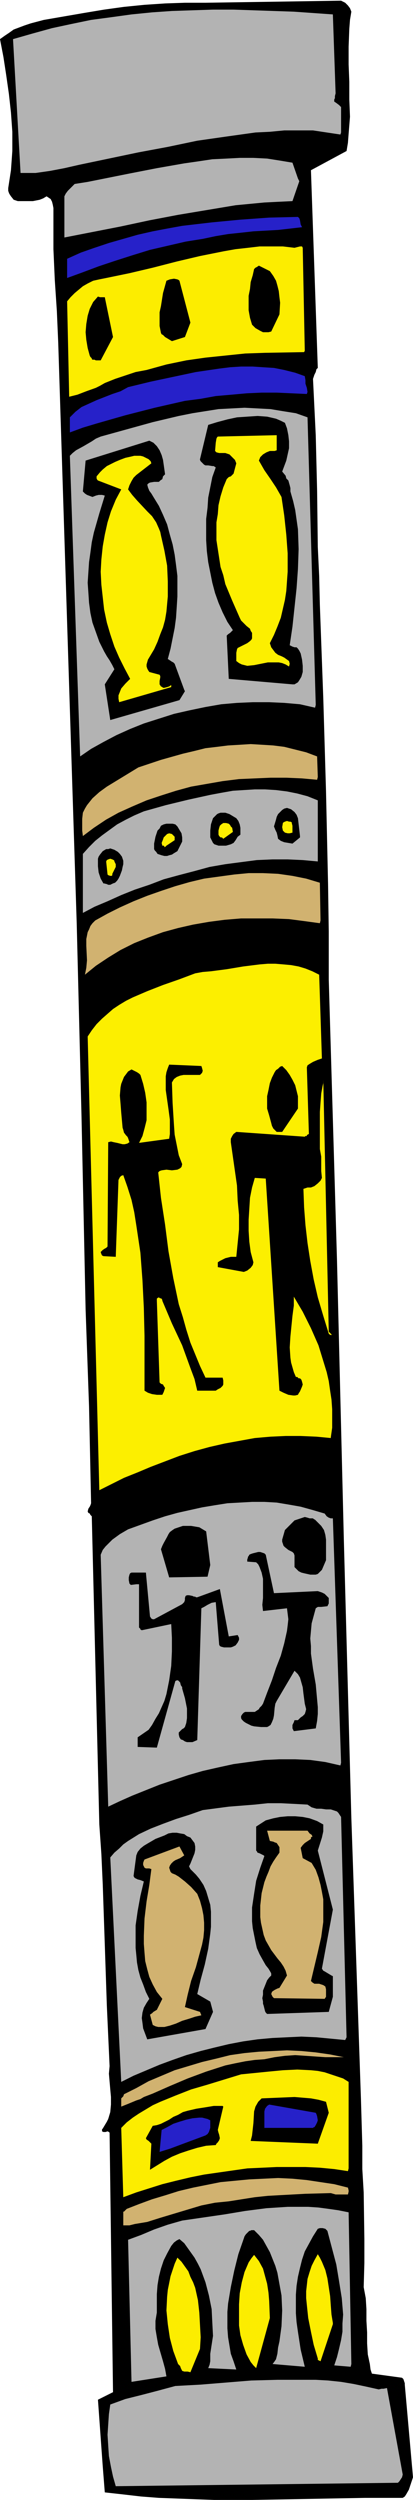
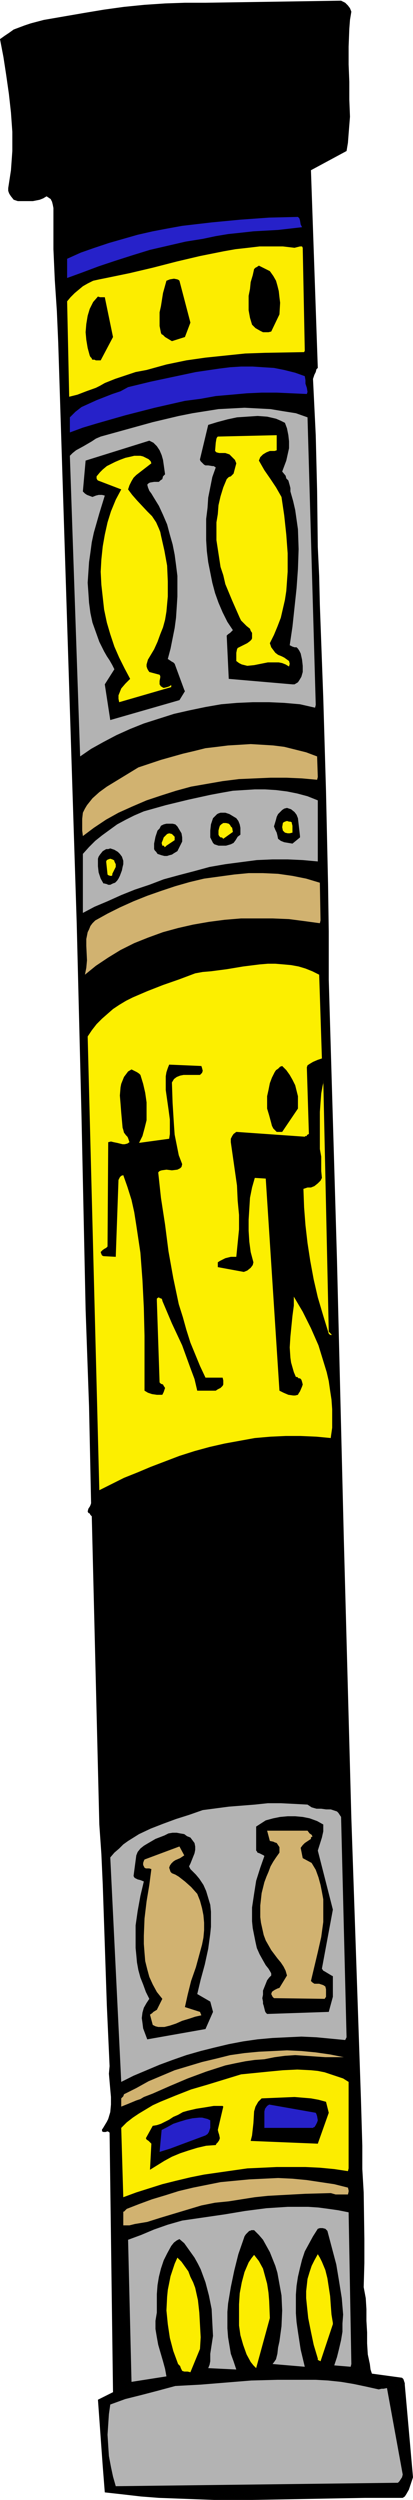
<svg xmlns="http://www.w3.org/2000/svg" fill-rule="evenodd" height="588.515" preserveAspectRatio="none" stroke-linecap="round" viewBox="0 0 603 3642" width="97.426">
  <style>.brush1{fill:#000}.pen1{stroke:none}.brush2{fill:#b3b3b3}.brush3{fill:#d1b270}.brush4{fill:#fced00}.brush5{fill:#fcef00}.brush6{fill:#2621c9}</style>
  <path class="pen1 brush1" d="m603 3609-12-135v-2l-1-3-1-3-2-2-44-6-2-6-1-8-3-14-1-16v-16l-1-17v-17l-1-16-3-16 1-35v-35l-1-68-2-34v-34l-2-68-7-205-7-204-11-407-10-407-6-204-6-204v-70l-1-68-3-136-4-136-5-136-1-42-2-42-1-82-2-81-2-41-2-41 2-6 2-4 1-4 2-2-10-288 52-28 2-12 1-13 2-25-1-25v-26l-1-25V68l1-26 1-13 2-12-2-5-3-4-4-4-6-3-198 3h-30l-29 1-30 2-30 3-29 4-30 5-58 10-19 5-9 3-8 3-8 3-7 5-6 4-7 5 5 26 4 26 4 28 3 27 2 28v28l-1 14-1 14-2 13-2 13v4l1 3 1 2 2 3 4 5 6 2h22l10-2 5-2 5-3 3 2 3 2 2 4 1 4 1 5v60l2 45 3 45 2 46 9 283 9 282 9 281 7 281 3 141 3 141 5 141 3 141-1 3-1 2-2 3-1 4 1 2 2 1 1 2 2 2 11 449 3 43 2 44 3 88 3 89 4 88-1 11 2 23 1 11v11l-1 11-3 10-2 4-3 5-3 5-1 1v3l2 1h3l3-1 2 1 1 1 5 378-22 11 7 97 3 38 27 3 26 3 26 2 27 1 54 2h55l110-2 55-1h55l3-2 2-3 4-7 3-9 3-9z" />
  <path class="pen1 brush2" d="m588 3605-23-126-5 1h-3l-4 1-18-4-19-4-18-3-19-2-18-1h-56l-38 1-37 3-37 3-37 2-26 7-23 6-24 6-11 4-11 4-2 14-1 15-1 15 1 16 1 15 3 16 3 14 4 14 412-5 2-2 2-3 2-3 1-4zm-75-161-4-221-15-3-14-2-15-2-15-1h-30l-31 2-31 4-30 5-62 9-21 6-20 7-19 8-19 7 5 207 51-8-2-11-3-11-7-24-2-11-2-12v-12l1-6 1-6v-27l1-13 2-12 3-12 4-12 5-10 6-11 4-5 4-3 4-2 7 6 5 7 5 7 5 7 5 9 4 8 7 19 5 19 4 20 1 20 1 19-2 13-2 13v11l-1 5-2 5 41 2-4-12-4-11-2-12-2-12-1-13v-24l1-12 4-24 5-24 6-24 8-23 1-3 2-3 2-2 3-3h1l2-1h4l7 7 6 7 5 9 5 9 4 10 4 10 3 10 4 22 2 11 1 22-1 23-3 22-2 9-1 9-2 8-2 3-3 4 47 4-6-25-4-26-2-14-1-13v-27l1-13 2-13 3-13 3-12 4-12 6-11 6-11 7-11 3-1h4l4 1 3 3 13 49 4 24 4 25 1 12 1 12-1 13v12l-2 12-3 13-3 12-4 12 24 2 1-4z" />
  <path class="pen1 brush3" d="M509 3193v-2l-1-4-20-5-20-3-20-3-21-2-21-1-21 1-21 1-21 2-21 2-20 4-20 4-21 5-19 6-20 6-19 7-18 7-4 4h-1v20h9l8-2 18-3 19-6 20-6 20-6 20-6 20-4 10-1 10-1 19-3 19-3 19-2 18-1 37-2 37-1 7 2h18l1-4z" />
  <path class="pen1 brush4" d="M509 3159v-126l-8-5-9-3-9-3-9-3-10-2-10-1-20-1-21 1-21 2-20 2-20 2-49 15-24 7-23 9-22 9-11 5-10 6-10 6-9 6-9 7-8 8 3 101 19-7 19-6 19-6 20-5 21-5 20-4 21-3 21-3 21-3 22-1 21-1h42l21 1 21 2 20 3 1-4z" />
  <path class="pen1 brush3" d="m502 2997-20-4-21-3-21-2-21-1-20 1-21 1-21 2-21 3-20 5-21 5-20 6-20 6-19 8-19 8-18 10-18 9-1 3-2 2-1 1v12l10-4 12-5 6-2 5-3 13-5 25-11 26-11 27-10 28-9 14-3 15-3 14-2 14-1 15-3 15-2 15-1 15 1 29 2h27z" />
  <path class="pen1 brush2" d="m506 2968-8-321-2-3-2-3-2-2-3-1-6-2h-7l-7-1h-7l-7-2-3-2-3-2-19-1-20-1h-19l-19 2-38 3-38 5-20 7-19 6-19 7-18 7-17 8-16 10-7 5-6 6-7 6-6 7 16 327 18-9 19-8 19-8 19-7 20-7 21-6 20-5 21-5 21-4 21-3 22-2 21-1 21-1 22 1 21 2 21 2 2-4z" />
  <path class="pen1 brush1" d="M498 2613v-11l-12-6-12-5-12-4-13-3-13-2-12-1h-26l-27 3-27 3-52 9-18 4-18 6-17 6-16 6-16 8-15 8-14 8-13 9-1 2-1 2-1 6v6l-1 6 18-9 19-8 19-9 20-8 20-7 21-6 22-6 21-4 22-5 22-2 22-2 23-1 22 1 22 2 22 3 21 5 1-4z" />
-   <path class="pen1 brush2" d="m498 2568-12-356h-3l-3-1-3-2-3-4-17-5-18-5-17-3-18-3-18-1h-18l-18 1-18 1-19 3-18 3-18 4-18 4-18 5-18 6-36 13-12 7-11 8-5 5-5 5-4 5-3 7 11 367 17-8 18-8 20-8 20-8 21-7 21-7 21-6 22-5 23-5 22-3 23-3 22-1h23l22 1 22 3 22 5 1-4zm0-2375v-37l-1-1-2-2-4-3-3-2v-3l1-2v-3l1-4-4-115-57-4-59-2-29-1h-30l-30 1-30 1-29 2-30 3-29 4-30 4-29 6-28 6-29 8-28 8 11 195h22l21-3 21-4 22-5 86-18 43-8 43-9 42-6 43-6 21-1 21-2h42l40 6 1-3z" />
  <path class="pen1 brush4" d="m486 3384-2-12-1-13-1-14-2-13-2-13-3-12-5-12-3-6-3-5-5 9-4 8-3 9-3 10-1 9-1 9v10l1 10 2 19 4 20 4 19 6 20v2l2 1 2 1 18-54v-2z" />
  <path class="pen1 brush1" d="M486 2909v-30l-2-1-5-3-5-3-2-1-2-3 16-86-22-86 6-19 2-9v-10l-9-5-11-4-10-2-11-1h-11l-11 1-10 2-11 3-14 9v35l1 1 1 2 3 1 4 2 2 1 1 1-6 17-6 19-3 19-3 20v20l1 10 2 10 2 10 2 9 4 9 5 9 4 7 4 5 3 5 1 2v3l-3 3-3 4-2 5-2 5-2 5v6l-1 5 1 5v3l1 3 1 4 1 4 1 2 2 2 90-3 6-22zm0-734-4-51h-5l-2 1-3 2-17-6-18-5-19-2-19-1h-18l-20 1-19 3-19 4-19 4-19 6-18 6-19 6-18 7-17 7-17 8-16 8-9 7-10 5-4 4-4 3-3 4-3 6v29l18-9 18-9 20-8 20-7 21-7 21-6 22-5 22-5 22-3 23-3 22-1h45l22 2 22 3 21 4v-2z" />
  <path class="pen1 brush5" d="m483 2094 2-14v-27l-1-14-2-13-2-14-3-13-4-13-4-13-4-13-11-25-12-24-13-22v13l-2 15-3 30-1 16 1 15 1 7 2 7 2 7 3 7h2l1 1 1 1h2l2 2 1 3 1 4-1 3-3 7-2 3-1 2-4 1h-3l-7-1-7-3-6-3-20-309-16-1-4 14-3 15-1 16-1 16v16l1 16 2 15 4 15-1 4-3 4-5 4-5 2-38-7v-7l3-2 2-1 6-3 8-2h8l2-20 2-20v-21l-2-21-1-22-3-21-6-42v-5l2-4 2-3 4-3 100 7 1-1h2v-1l1-1 2-1-3-97 1-3 3-2 5-3 7-3 6-2-4-122-10-5-10-4-10-3-11-2-11-1-12-1h-11l-12 1-24 3-24 4-23 3-12 1-11 2-24 9-23 8-23 9-21 9-10 5-10 6-9 6-8 7-8 7-8 8-7 9-6 9 17 661 18-9 18-9 20-8 19-8 21-8 21-8 22-7 22-6 22-5 22-4 22-4 23-2 22-1h22l23 1 21 2v-1z" />
  <path class="pen1 brush4" d="m480 1940-8-367v5l-1 4-2 11-1 13-1 14v54l2 11v21l1 10-2 4-4 4-5 4-5 2h-5l-3 1-3 1 1 27 2 26 3 26 4 26 5 27 6 26 8 27 8 26 1 1 2 1h1v-1l-1-1-3-3z" />
  <path class="pen1 brush1" d="m480 3078-4-16-11-3-11-2-12-1-12-1-24 1-24 1-3 3-2 2-4 7-2 7-1 17-1 9-1 9-2 8 98 4 16-45zm0-742v-8l-3-3-3-3-4-2-6-2-64 3-12-56-2-2-3-1-3-1h-3l-8 2-3 1-2 1-1 2-1 1v1l-1 3v3l13 1 3 3 2 4 3 8 2 9v28l-1 10 1 9 35-4 1 8 1 8-1 9-1 8-4 18-5 18-7 18-6 18-7 18-6 16-2 3-2 2-1 1-1 2-3 2-3 2h-14l-2 1-2 2-2 3v3l1 2 3 3 3 2 4 2 4 2 4 1 10 1h9l2-1 3-2 2-4 2-5 1-5 1-11 1-6 2-4 26-44 5 5 3 5 2 7 2 7 1 9 2 15 2 8-1 4-1 3-2 2-1 1-3 2-2 2-2 2h-5l-1 3-2 4v5l2 4 32-4 2-11 1-10v-10l-1-11-2-22-4-23-3-22v-11l-1-11 1-11 1-11 3-11 3-11 3-2h5l9-1 2-4z" />
  <path class="pen1 brush3" d="M476 2909v-11l-1-4-3-2-3-1-3-1h-7l-3-2-2-2 5-21 5-21 5-22 3-22v-33l-2-11-2-10-3-11-4-11-6-10-13-7-3-15 3-4 3-3 9-6v-2l1-1h1v-1l-1-2-3-2-3-4h-59l4 15 5 1 2 1 3 1 2 3 2 3v8l-5 7-4 6-4 7-3 8-3 7-3 8-2 8-2 8-1 9-1 9v17l1 8 2 9 2 9 3 8 4 7 4 7 9 12 5 6 4 6 3 6 2 7-11 18-3 1-4 2-3 2-1 1-1 3 1 2 1 2 1 1 1 1 74 1 2-3z" />
  <path class="pen1 brush1" d="M476 2273v-30l-1-7-2-7-4-6-5-5-4-4-2-1-1-1h-5l-3-1-4-1-15 5-14 14-4 14v3l1 3 1 3 2 2 5 4 6 3 2 2 1 3v17l3 3 3 3 4 2 4 1 9 2h8l3-1 2-2 4-4 6-14zm-8-887v-14l-1-2h-4l-2 2-17-5-17-4-17-3-17-2-18-1-17-1-18 1-18 1-17 3-18 2-17 4-17 5-17 4-17 6-16 6-16 7-34 24-8 7-8 7-7 8-6 9 3 30 16-12 17-12 18-10 18-10 19-9 20-9 20-7 21-7 21-6 22-4 21-4 22-3 22-1 22-1 23 1 22 2h3l2 1h12v-3z" />
  <path class="pen1 brush3" d="m468 1341-1-55-20-6-20-4-21-3-22-1h-21l-21 2-22 3-22 3-21 5-21 6-21 7-20 7-20 8-20 9-18 9-18 10-4 4-3 4-2 5-2 4-2 10v10l1 21-1 11-2 10 16-13 18-12 18-11 20-10 20-8 22-8 22-6 22-5 23-4 23-3 24-2h46l24 1 23 3 22 3 1-4z" />
  <path class="pen1 brush6" d="m464 3089-1-6-1-3-1-2-68-12-3 2-3 4-1 4v24h71l1-1h1l2-3 2-4 1-3z" />
  <path class="pen1 brush2" d="M464 1255v-89l-15-6-15-4-15-3-16-2-16-1h-15l-16 1-16 1-17 3-16 3-32 7-33 8-32 9-14 6-12 6-13 7-11 8-11 8-10 8-9 9-9 10v86l17-9 19-8 20-9 20-8 21-7 21-8 22-6 23-6 22-6 23-4 23-3 23-3 23-1h22l22 1 22 2z" />
  <path class="pen1 brush3" d="m464 1132-1-30-16-6-16-4-16-4-16-2-16-1-17-1-16 1-17 1-16 2-17 2-16 4-17 4-32 9-33 11-23 14-23 14-11 8-10 9-8 10-3 5-3 6-1 9v17l1 8 16-12 18-12 18-10 20-9 21-9 21-7 22-7 22-6 23-4 23-4 24-3 23-1 23-1h23l23 1 22 2 1-4z" />
  <path class="pen1 brush1" d="M461 1069v-9l-12-11-17-4-19-2-18-1-18-1h-19l-19 2-18 2-19 3-18 4-19 4-18 6-18 5-18 7-17 7-16 7-17 8-12 9-11 9-10 9-10 9-1 22 14-11 15-10 17-10 17-9 19-9 19-8 20-7 20-6 21-6 21-4 22-4 21-2 21-2h22l21 1 20 2 9 2 8 1 8-1 8 1 1-3z" />
  <path class="pen1 brush2" d="m461 1027-12-419-17-6-19-3-18-3-19-1-19-1-19 1-19 1-19 3-19 3-20 4-38 9-76 21-7 3-6 4-12 7-11 6-5 4-4 4 15 438 16-11 18-10 19-10 20-9 20-8 22-7 22-7 22-5 24-5 23-4 23-2 23-1h24l22 1 23 2 22 5 1-4z" />
  <path class="pen1 brush6" d="m449 571-1-6-2-6v-5l-1-6-14-5-16-4-15-3-16-1-15-1h-17l-16 1-16 2-34 5-33 7-33 7-33 8-11 6-12 4-23 9-11 5-11 5-9 7-8 8v22l19-7 20-6 42-12 43-11 22-5 22-5 23-3 22-4 23-2 22-2 22-1h22l22 1 22 1 1-3z" />
  <path class="pen1 brush4" d="m445 511-3-150-1-2h-3l-4 1-4 1-17-2h-34l-17 2-18 2-17 3-35 7-34 8-35 9-34 8-34 7-10 2-9 2-8 4-7 4-6 5-6 5-6 6-5 6 3 139 12-3 13-5 14-5 6-3 7-4 15-6 15-5 15-5 16-3 29-8 29-6 28-4 29-3 29-3 29-1 57-1 1-2z" />
  <path class="pen1 brush1" d="M442 979v-9l-1-9-2-9-2-4-2-3-2-2h-3l-3-1-4-2 4-27 3-28 3-28 2-28 1-29-1-29-2-14-2-14-3-13-4-14v-5l-1-4-2-7-3-3-1-4-5-6 3-8 3-8 2-9 2-9v-10l-1-9-2-10-3-8-6-3-7-3-13-3-14-1-15 1-15 1-14 3-15 4-13 4-12 50v1l1 2 3 3 2 2 2 1h4l6 1h2l3 2-5 14-3 15-3 15-1 15-2 16v31l1 16 2 16 3 15 3 15 4 15 5 14 6 14 7 14 8 12-2 2-2 2-3 2-2 2 3 63 93 8h3l5-3 2-3 3-5 2-7z" />
  <path class="pen1 brush6" d="m439 327-1-6-1-3-2-2-42 1-42 3-42 4-43 5-22 4-21 4-22 5-21 6-21 6-21 7-20 7-20 9v28l22-8 24-9 24-8 25-8 26-8 26-6 26-6 25-4 19-4 18-3 19-2 18-2 36-2 35-4-2-4z" />
  <path class="pen1 brush1" d="m438 1218-3-26-2-5-3-4-5-4-6-2-4 1-3 2-3 3-3 3-2 4-1 4-3 10 2 5 2 4 1 4 1 5 4 3 5 2 6 1 6 1 11-9v-2z" />
-   <path class="pen1 brush2" d="m435 260-8-23-18-3-19-3-20-1h-20l-19 1-21 1-20 3-21 3-40 7-41 8-40 8-20 4-19 3-5 5-5 5-3 4-2 4v60l41-8 41-8 42-9 42-8 42-7 42-7 42-4 20-1 21-1 10-29-2-4z" />
  <path class="pen1 brush1" d="M435 1615v-18l-2-8-2-8-4-8-4-7-5-7-6-6-3 1-3 3-3 2-2 3-4 8-3 8-2 10-2 9v18l3 10 3 11 1 4 2 4 3 3 2 2h8l23-34z" />
  <path class="pen1 brush4" d="M427 1210v-7l-1-4v-1l-2-1h-2l-3-1-3 1-2 1-1 1-1 6 1 5 3 3 4 1h3l4-1v-3z" />
  <path class="pen1 brush5" d="m423 967-1-4-7-5-4-2-5-2-4-3-3-4-3-4-2-6 6-12 5-12 5-13 3-13 3-13 2-13 1-14 1-14v-27l-2-27-3-28-4-27-4-7-4-7-8-12-9-13-4-7-4-7 2-5 4-4 5-3 5-2h7l3-1v-22l-86 2-1 1-1 2-1 6-1 12 1 1 1 1 4 1h9l6 2 4 4 4 4 2 5-4 15-2 2-2 2-3 1-3 3-5 12-4 13-3 13-1 13-2 12v26l2 13 2 13 2 13 4 12 3 13 10 24 11 25 2 4 3 3 5 5 5 4 1 3 2 3v8l-1 2-2 2-4 3-6 3-6 3-2 1-1 2-1 5v12l4 3 4 2 4 1 4 1 10-1 10-2 10-2h16l5 1 5 2 5 3 1-4z" />
  <path class="pen1 brush1" d="m408 458 1-17-1-8-1-9-2-8-2-7-4-7-5-7-16-8-3 2-2 1-2 2-2 9-3 10-1 10-2 10v21l2 11 3 10 5 5 7 4 4 2h8l4-1 12-25z" />
  <path class="pen1 brush4" d="m394 3377-1-25-1-12-2-13-3-11-3-11-6-11-7-9-4 5-4 6-6 14-4 15-3 16-1 16v31l2 14 4 14 5 14 6 11 4 5 4 4 20-73z" />
  <path class="pen1 brush1" d="M394 454v-21l-1-5-1-5-2-5-4-5-3-1h-2l-1 1 2 48h9v-1l2-2 1-1v-3zm-43 756v-4l-1-5-2-5-3-4-5-3-5-3-6-2h-7l-3 1-2 1-3 3-3 3-3 9-1 9v10l2 4 2 4 2 2 3 1 3 1h11l7-2 2-1 2-1 3-4 3-5 4-3v-6zm-2 1179v-3l-2-4-13 2-13-69-33 12h-2l-1-1h-2l-2-1-5-1h-3l-2 1-1 3v3l-1 3-3 3-41 22h-2l-2-1-2-3-6-64h-21l-2 1-1 2-1 4v4l1 5 1 1 1 1 8-1h4v63l2 2v1l2 1 43-9 1 20v20l-1 21-3 21-4 20-3 10-4 9-4 9-5 8-5 9-5 7-16 11v14l28 1 27-97 2-1h2l1 1 2 2 1 4 2 3v2l4 14 3 15v14l-1 7-2 6-2 2-2 1-2 2-3 3v3l1 4 2 3 3 1 3 2 3 1h8l7-3 6-192 4-2 5-3 6-3 6-1 5 62 1 2 2 1 4 1h10l3-1 4-2 3-4 1-2 1-2z" />
  <path class="pen1 brush4" d="m339 1206-1-1-1-1-1-2-2-2-4-1h-4l-3 2-2 2-1 3-1 4v6l1 2 1 1 1 1h2l2 2 14-10-1-6z" />
  <path class="pen1 brush1" d="m326 3069-1-1h-13l-12 2-13 2-13 3-7 2-7 4-7 3-6 4-12 6-6 2-6 1-10 18 1 2 3 2 2 2 2 2-2 38 21-13 11-6 12-5 12-4 13-4 13-3 14-1 1-2 2-2 2-3 1-3-1-5-1-3-1-4 8-34zm0-1055v-3l-1-4h-25l-8-17-7-17-7-17-6-19-5-18-6-19-8-38-7-39-5-39-6-39-4-37 2-2 3-1 7-1 8 1 8-1 2-1 2-1 2-2 1-4-5-13-3-15-3-15-1-14-2-32-1-30 3-5 4-3 5-2 5-1h24l2-2 1-1 1-3-1-4-1-3-47-2-2 5-2 6-1 6v20l2 14 2 14 2 15v21l-1 7-44 6 5-10 3-11 3-12v-26l-2-14-3-13-4-13-2-2-3-2-8-4-5 3-3 4-3 4-2 5-2 5-1 5-1 12 1 12 1 13 1 11 1 11 1 3 1 4 3 4 2 2 1 2 1 3 1 3-3 2-4 1h-3l-8-2-5-1-4-1-4 1-1 152-2 2-2 1-3 2-3 3 1 3 1 2 2 1 18 1 4-112 1-2 1-2 2-2 3-1 6 17 6 19 4 18 3 19 3 20 3 20 3 40 2 40 1 41v80l5 3 6 2 7 1h8l1-2 1-2 1-3 1-3-2-3-1-2-3-1-2-2-4-119v-3l1-1 2-1 1 1 3 1 1 2v1l14 33 15 32 12 33 6 16 4 17h27l3-2 2-1 2-1 3-3 1-2v-3zm-15 917-4-15-19-11 5-21 6-22 5-23 3-22 1-10v-22l-1-10-3-10-3-10-4-9-6-9-5-6-4-4-4-4-2-4 2-4 2-5 4-10 1-5v-5l-1-5-3-4-3-4-5-2-4-3-6-1-5-1h-6l-6 1-6 3-13 5-12 7-5 3-5 4-4 5-2 5-4 30 1 2 1 1 4 2 4 1 5 2-5 21-4 22-3 21v33l1 10 1 11 2 11 3 11 4 10 4 11 5 10-4 6-4 7-2 7-1 8 1 7 1 8 3 8 3 8 85-15 11-25z" />
  <path class="pen1 brush6" d="M307 3100v-11l-4-2-4-1-4-1h-4l-10 1-9 2-10 3-9 3-9 5-8 4-3 32 16-5 16-6 35-13 3-2 2-3 1-3 1-3z" />
  <path class="pen1 brush1" d="m307 2280-6-49-5-3-5-3-6-1-6-1h-12l-6 2-6 2-3 2-4 3-2 3-2 4-5 9-2 4-2 5 12 41 56-1 4-17z" />
  <path class="pen1 brush3" d="m292 2931-22-7 2-9 2-9 5-20 7-20 6-22 3-11 2-10 1-11v-11l-1-11-2-10-3-11-4-10-9-10-9-8-9-7-5-3-5-2-1-1-1-1-2-6 1-3 2-3 3-3 3-2 7-3 6-4-7-13-51 19-1 2-1 3v3l2 4 2 1h5l3 1-3 23-4 24-3 25-1 25v12l1 13 1 12 3 12 3 11 5 11 6 11 8 10-8 16-5 3-2 2-3 2 4 15 4 2 4 1h9l8-2 9-3 9-4 10-3 9-3 9-2-2-5z" />
  <path class="pen1 brush4" d="m292 3422 1-17-1-18-1-18-2-18-4-18-3-8-4-8-3-8-5-7-5-7-6-6-4 9-3 9-3 9-2 10-2 10-1 10-1 20 2 20 3 20 5 19 7 19 3 3 1 3 2 4 3 1h5l4 1 14-34z" />
  <path class="pen1 brush1" d="m278 470-16-61-1-1-2-1-5-1-6 1-5 2-5 18-3 19-2 9v20l2 10 1 2 2 1 3 3 5 3 5 3 19-6 8-21zm-9 535-14-38-2-2-2-1-6-4 4-15 3-15 3-15 2-15 1-15 1-16v-30l-2-16-2-15-3-15-4-14-4-15-6-14-6-13-8-13-3-5-3-4-2-5-1-4 2-2 2-1 6-1h7l2-2 3-2 1-4 3-3-1-7-1-7-1-7-2-7-3-7-4-6-5-5-2-1-4-2-93 29-4 45 3 3 3 2 8 3 5-2 4-1h5l4 1-8 26-8 28-3 14-2 15-2 14-1 15-1 15 1 14 1 15 2 15 3 14 5 14 5 14 7 14 4 7 4 6 4 7 3 6-14 22 8 52 101-29 8-13-1-2zm-3 221v-6l-1-6-3-5-3-5-3-3-4-1h-9l-4 1-4 2-2 4-3 3-3 9-2 10v8l1 2 2 2 2 3 3 1 3 1 4 1h4l3-1 4-1 3-2 5-3 7-14z" />
  <path class="pen1 brush1" d="m262 473-7-42-4 46 2 1 2 1 3-1 3-1 1-4z" />
  <path class="pen1 brush4" d="M255 1222v-3l-2-2-2-2-4-1-3 1-3 3-2 2-1 3-2 5 1 4h2l1 1v1h1l2-2 12-8v-2z" />
  <path class="pen1 brush5" d="m250 998-3 2-3 1-4 1h-2l-1-1-2-1-2-3v-5l1-5v-2l-1-2-15-4-2-3-1-2-1-3v-3l2-7 3-5 6-10 5-11 4-11 4-10 3-11 2-12 1-11 1-11v-22l-1-23-4-22-5-22-1-5-2-5-4-9-6-9-7-7-15-16-7-8-6-8 1-3 1-3 3-6 3-5 4-4 22-17-1-3-3-3-4-2-4-2-4-1h-9l-4 1-9 2-8 3-7 3-6 3-6 3-6 5-4 4-5 6v3l1 2 1 1 34 13-8 15-7 17-5 16-4 18-3 17-2 19-1 18 1 19 2 18 2 18 4 19 5 17 6 18 7 16 8 16 8 15-7 7-6 7-2 5-2 5v5l1 5 76-22v-3z" />
  <path class="pen1 brush1" d="M180 1259v-5l-2-6-3-4-3-3-5-3-6-2-3 1h-3l-5 3-4 5-2 3-1 3v11l1 9 3 9 4 7h1l4 1 2 1h3l4-2 3-1 3-3 2-3 2-4 3-8 1-5 1-4z" />
  <path class="pen1 brush4" d="M169 1263v-4l-1-2-1-2v-1l-1-1-2-1-3-1-3 1-2 1-1 2 2 19 1 1 3 1h2l1-1v-2l5-10z" />
  <path class="pen1 brush1" d="m165 491-12-58h-7l-3-1-7 8-5 10-3 10-2 12-1 12 1 11 2 12 3 11 1 2 2 2v1l1 1h3l2 1h7l18-34z" />
-   <path class="pen1 brush1" d="m153 477-4-16h-5l-5 34 2 3 1 3h4l1-2 7-20-1-2z" />
</svg>